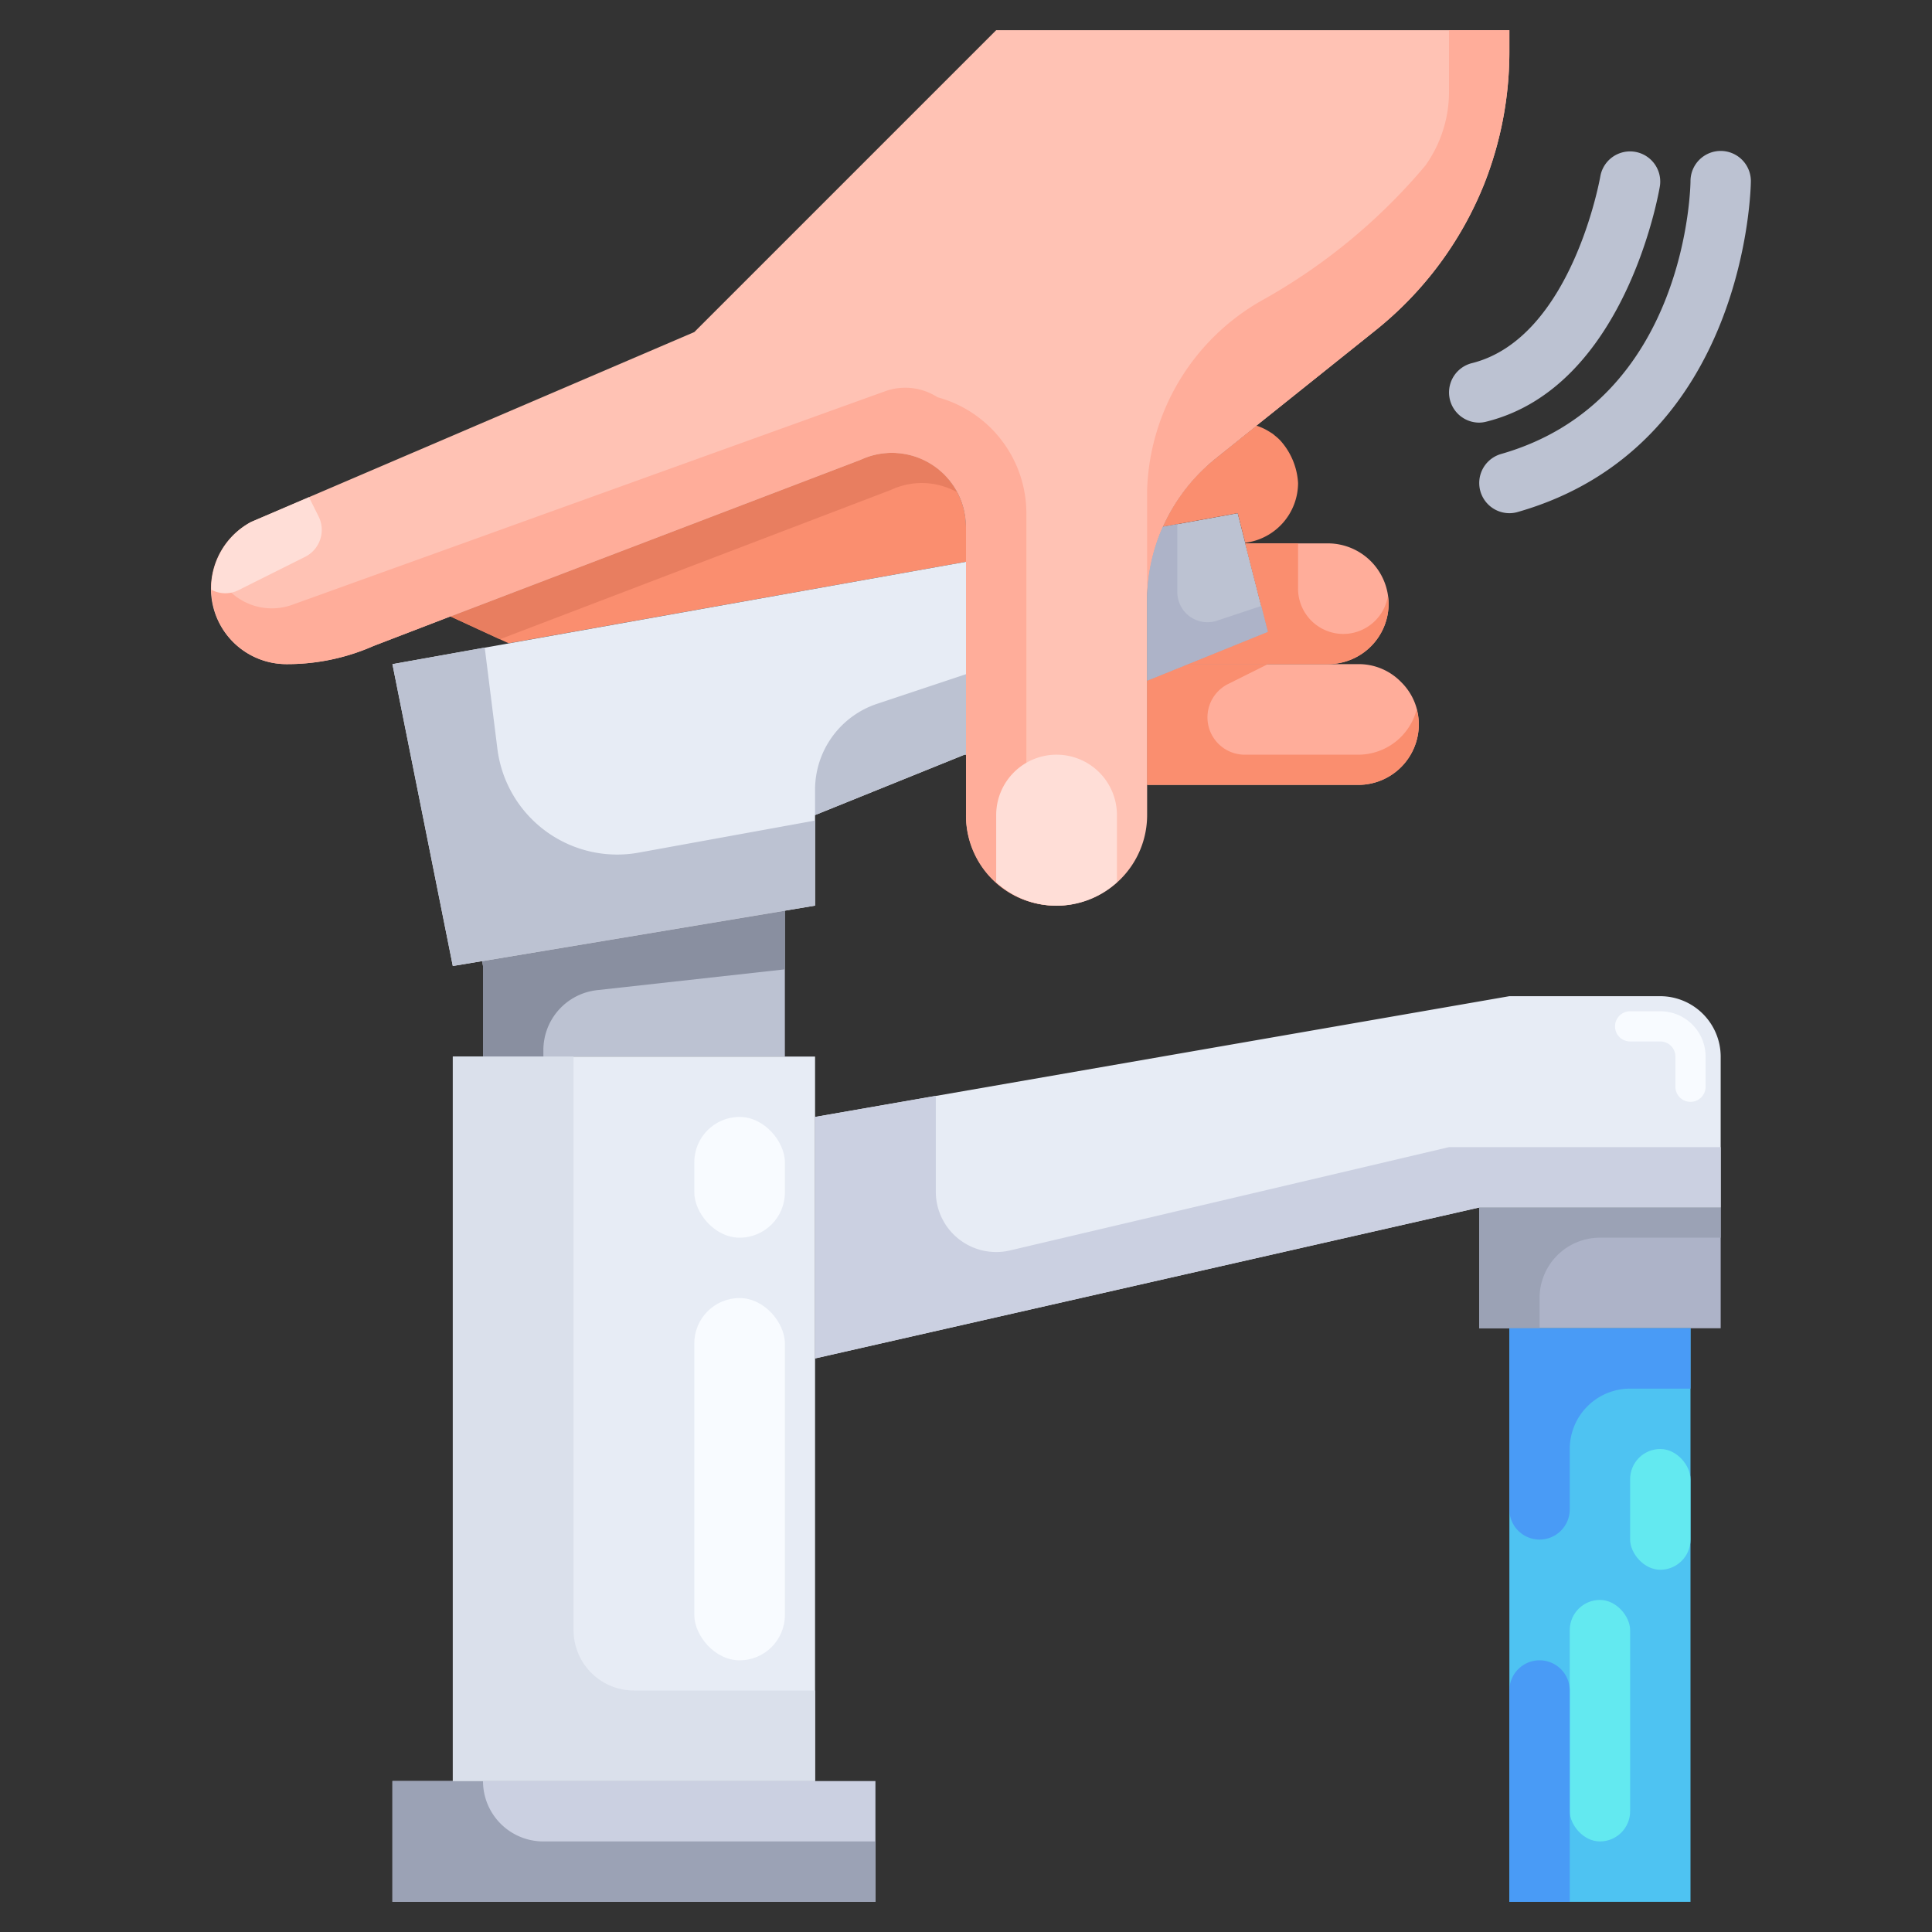
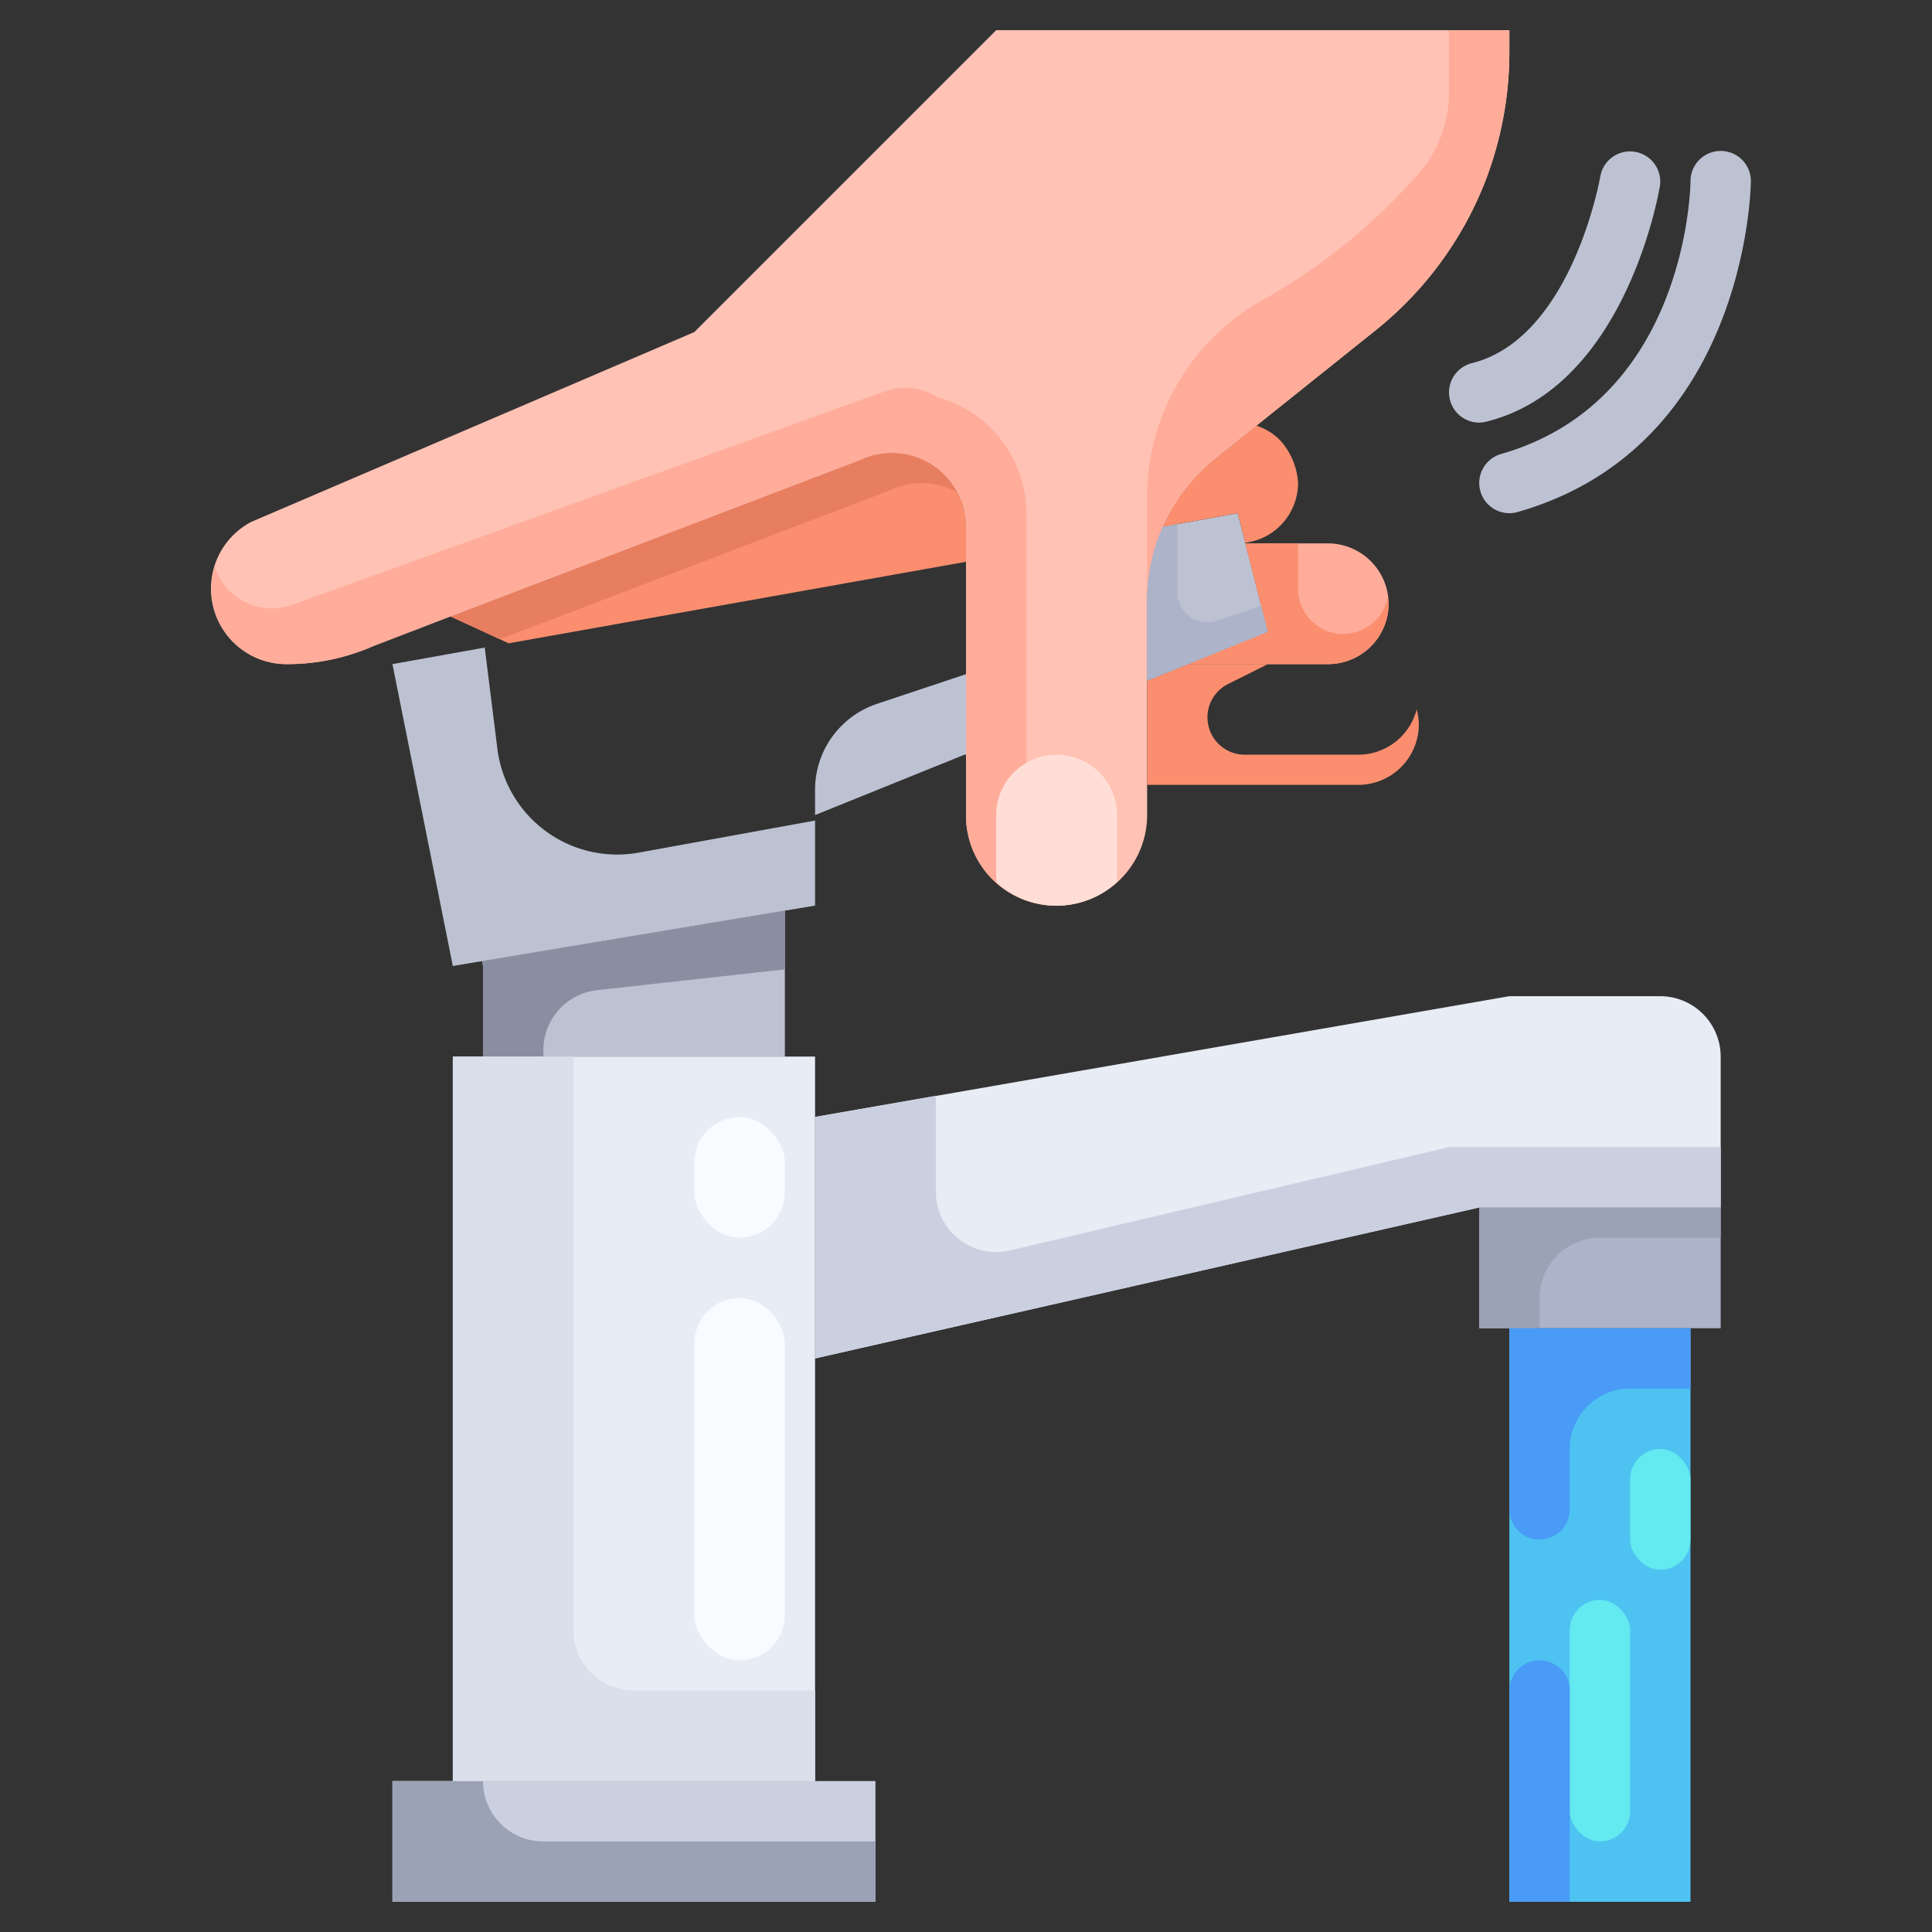
<svg xmlns="http://www.w3.org/2000/svg" preserveAspectRatio="xMidYMid slice" height="640px" viewBox="0 0 64 64" width="640px">
  <rect x="0" y="0" width="64" height="64" fill="#333333" stroke="none" />
  <g id="_07-Tiurn_tap_on" data-name="07-Tiurn tap on">
    <path d="m57 40v4h-1-6-1v-4z" fill="#adb3c8" />
    <path d="m29 59v4h-16v-4h2 12z" fill="#cbd0e1" />
    <path d="m26 30.17v4.83h-10v-3l-.03-.16z" fill="#bcc2d2" />
    <path d="m57 35v5h-8l-22 5v-8l23-4h5a2.006 2.006 0 0 1 2 2z" fill="#e7ecf5" />
    <path d="m27 45v14h-12v-24h1 10 1v2z" fill="#e7ecf5" />
    <path d="m41.25 18 .75 2.93-2.64 1.07-1.36.55v-2.67a5.925 5.925 0 0 1 .52-2.43l2.48-.45.25.98" fill="#bcc2d2" />
-     <path d="m46.41 22.59a1.955 1.955 0 0 1 .59 1.41 2.006 2.006 0 0 1 -2 2h-7v-3.45l1.36-.55h5.64a1.955 1.955 0 0 1 1.41.59z" fill="#ffad9a" />
    <path d="m44 18a2.015 2.015 0 0 1 2 2 2.006 2.006 0 0 1 -2 2h-4.64l2.64-1.07-.75-2.93z" fill="#ffad9a" />
    <path d="m43 16a2 2 0 0 1 -1.75 1.98l-.25-.98-2.48.45a5.927 5.927 0 0 1 1.73-2.25l1.37-1.1a1.842 1.842 0 0 1 .38.17l.16.1c.04.03.07.06.11.09a1.661 1.661 0 0 1 .14.13 2.3 2.3 0 0 1 .59 1.41z" fill="#fa8e6f" />
    <path d="m31.28 15.72a2.464 2.464 0 0 1 .72 1.74v1.15l-15.15 2.7-1.93-.89 13.59-5.19a2.448 2.448 0 0 1 2.77.49z" fill="#fa8e6f" />
    <path d="m30.54 16a2.451 2.451 0 0 1 1.158.3 2.435 2.435 0 0 0 -3.188-1.07l-13.59 5.19 1.639.756 12.951-4.946a2.456 2.456 0 0 1 1.03-.23z" fill="#e87e60" />
    <path d="m41.62 14.1-1.37 1.1a6.036 6.036 0 0 0 -2.25 4.68v7.12a3 3 0 0 1 -6 0v-9.54a2.453 2.453 0 0 0 -3.49-2.23l-13.59 5.19-2.55.98a7.067 7.067 0 0 1 -2.87.6 2.5 2.5 0 0 1 -1.18-4.71l14.68-6.29 3-3 7-7h17v.73a11.926 11.926 0 0 1 -.84 4.38 11.847 11.847 0 0 1 -3.59 4.83z" fill="#ffc2b4" />
    <path d="m50 44h6v19h-6z" fill="#4ec3f2" />
    <path d="m44.5 21a1.5 1.5 0 0 1 -1.5-1.5v-1.5h-1.75l.75 2.93-2.64 1.07h4.64a2.006 2.006 0 0 0 2-2 2.071 2.071 0 0 0 -.025-.251 1.5 1.5 0 0 1 -1.475 1.251z" fill="#fa8e6f" />
    <path d="m45 25h-3.764a1.236 1.236 0 0 1 -.553-2.342l1.317-.658h-2.64l-1.36.55v3.45h7a2.006 2.006 0 0 0 2-2 1.966 1.966 0 0 0 -.071-.5 2 2 0 0 1 -1.929 1.5z" fill="#fa8e6f" />
    <path d="m48 1v1.977a4.208 4.208 0 0 1 -.781 2.505 19.391 19.391 0 0 1 -5.369 4.443 7.482 7.482 0 0 0 -3.85 6.308v3.647a6.036 6.036 0 0 1 2.25-4.68l1.37-1.1 3.95-3.16a11.847 11.847 0 0 0 3.59-4.83 11.926 11.926 0 0 0 .84-4.38v-.73z" fill="#ffad9a" />
    <path d="m34 28v-11a3.988 3.988 0 0 0 -2.942-3.84 1.971 1.971 0 0 0 -1.735-.2l-19.646 7.076a1.994 1.994 0 0 1 -2.566-1.256 2.49 2.49 0 0 0 2.389 3.22 7.067 7.067 0 0 0 2.87-.6l2.55-.98 13.59-5.19a2.456 2.456 0 0 1 3.49 2.23v9.54a2.973 2.973 0 0 0 3.548 2.944 2 2 0 0 1 -1.548-1.944z" fill="#ffad9a" />
    <path d="m19.779 32.8 6.221-.689v-1.941l-10.03 1.67.03.16v3h2v-.21a2 2 0 0 1 1.779-1.99z" fill="#898fa0" />
    <path d="m16 59a2 2 0 0 0 2 2h11v2h-16v-4z" fill="#9ba2b5" />
    <path d="m33.458 41.422a2 2 0 0 1 -2.458-1.947v-3.175l-4 .7v8l22-5h8v-2h-9z" fill="#cbd0e1" />
    <path d="m57 40h-8v4h2v-1a2 2 0 0 1 2-2h4z" fill="#9ba2b5" />
    <path d="m19 35v19a2 2 0 0 0 2 2h6v3h-12v-24z" fill="#dae0eb" />
    <rect fill="#f8fbff" height="4" rx="1.5" width="3" x="23" y="37" />
    <rect fill="#f8fbff" height="12" rx="1.5" width="3" x="23" y="43" />
-     <path d="m32 24v1h-.05l-4.95 2v3l-12 2-2-10 19-3.39z" fill="#e7ecf5" />
    <path d="m40.316 20.561a1 1 0 0 1 -1.316-.948v-2.25l-.48.087a5.925 5.925 0 0 0 -.52 2.43v2.67l1.36-.55 2.64-1.07-.219-.857z" fill="#adb3c8" />
    <path d="m27 26.162v.838l4.95-2h.05v-2.667l-2.949.983a3 3 0 0 0 -2.051 2.846z" fill="#bcc2d2" />
    <path d="m16.476 24.8-.419-3.349-3.057.549 2 10 12-2v-2.818l-5.84 1.062a4 4 0 0 1 -4.684-3.444z" fill="#bcc2d2" />
-     <path d="m56 36.5a.5.5 0 0 1 -.5-.5v-1a.5.5 0 0 0 -.5-.5h-1a.5.5 0 0 1 0-1h1a1.5 1.5 0 0 1 1.5 1.5v1a.5.5 0 0 1 -.5.5z" fill="#f8fbff" />
    <path d="m56 44h-6v6a1 1 0 0 0 1 1 1 1 0 0 0 1-1v-2a2 2 0 0 1 2-2h2z" fill="#499bf6" />
    <rect fill="#63e9f0" height="4" rx="1" width="2" x="54" y="48" />
    <rect fill="#63e9f0" height="8" rx="1" width="2" x="52" y="53" />
    <path d="m51 55a1 1 0 0 1 1 1v7a0 0 0 0 1 0 0h-2a0 0 0 0 1 0 0v-7a1 1 0 0 1 1-1z" fill="#499bf6" />
    <path d="m50 17a1 1 0 0 1 -.275-1.961c6.203-1.773 6.275-8.967 6.275-9.039a1 1 0 0 1 2 0c0 .087-.088 8.779-7.725 10.961a.977.977 0 0 1 -.275.039z" fill="#bcc2d2" />
    <path d="m49 14a1 1 0 0 1 -.242-1.97c3.31-.828 4.248-6.142 4.257-6.2a1 1 0 0 1 1.972.331c-.045.271-1.16 6.659-5.743 7.805a.976.976 0 0 1 -.244.034z" fill="#bcc2d2" />
    <g fill="#ffded7">
      <path d="m35 25a2 2 0 0 0 -2 2v2.224a2.958 2.958 0 0 0 4 0v-2.224a2 2 0 0 0 -2-2z" />
-       <path d="m7.894 19.553 2.212-1.106a1 1 0 0 0 .447-1.341l-.318-.636-1.915.82a2.511 2.511 0 0 0 -1.32 2.21v.035a.979.979 0 0 0 .894.018z" />
    </g>
  </g>
</svg>